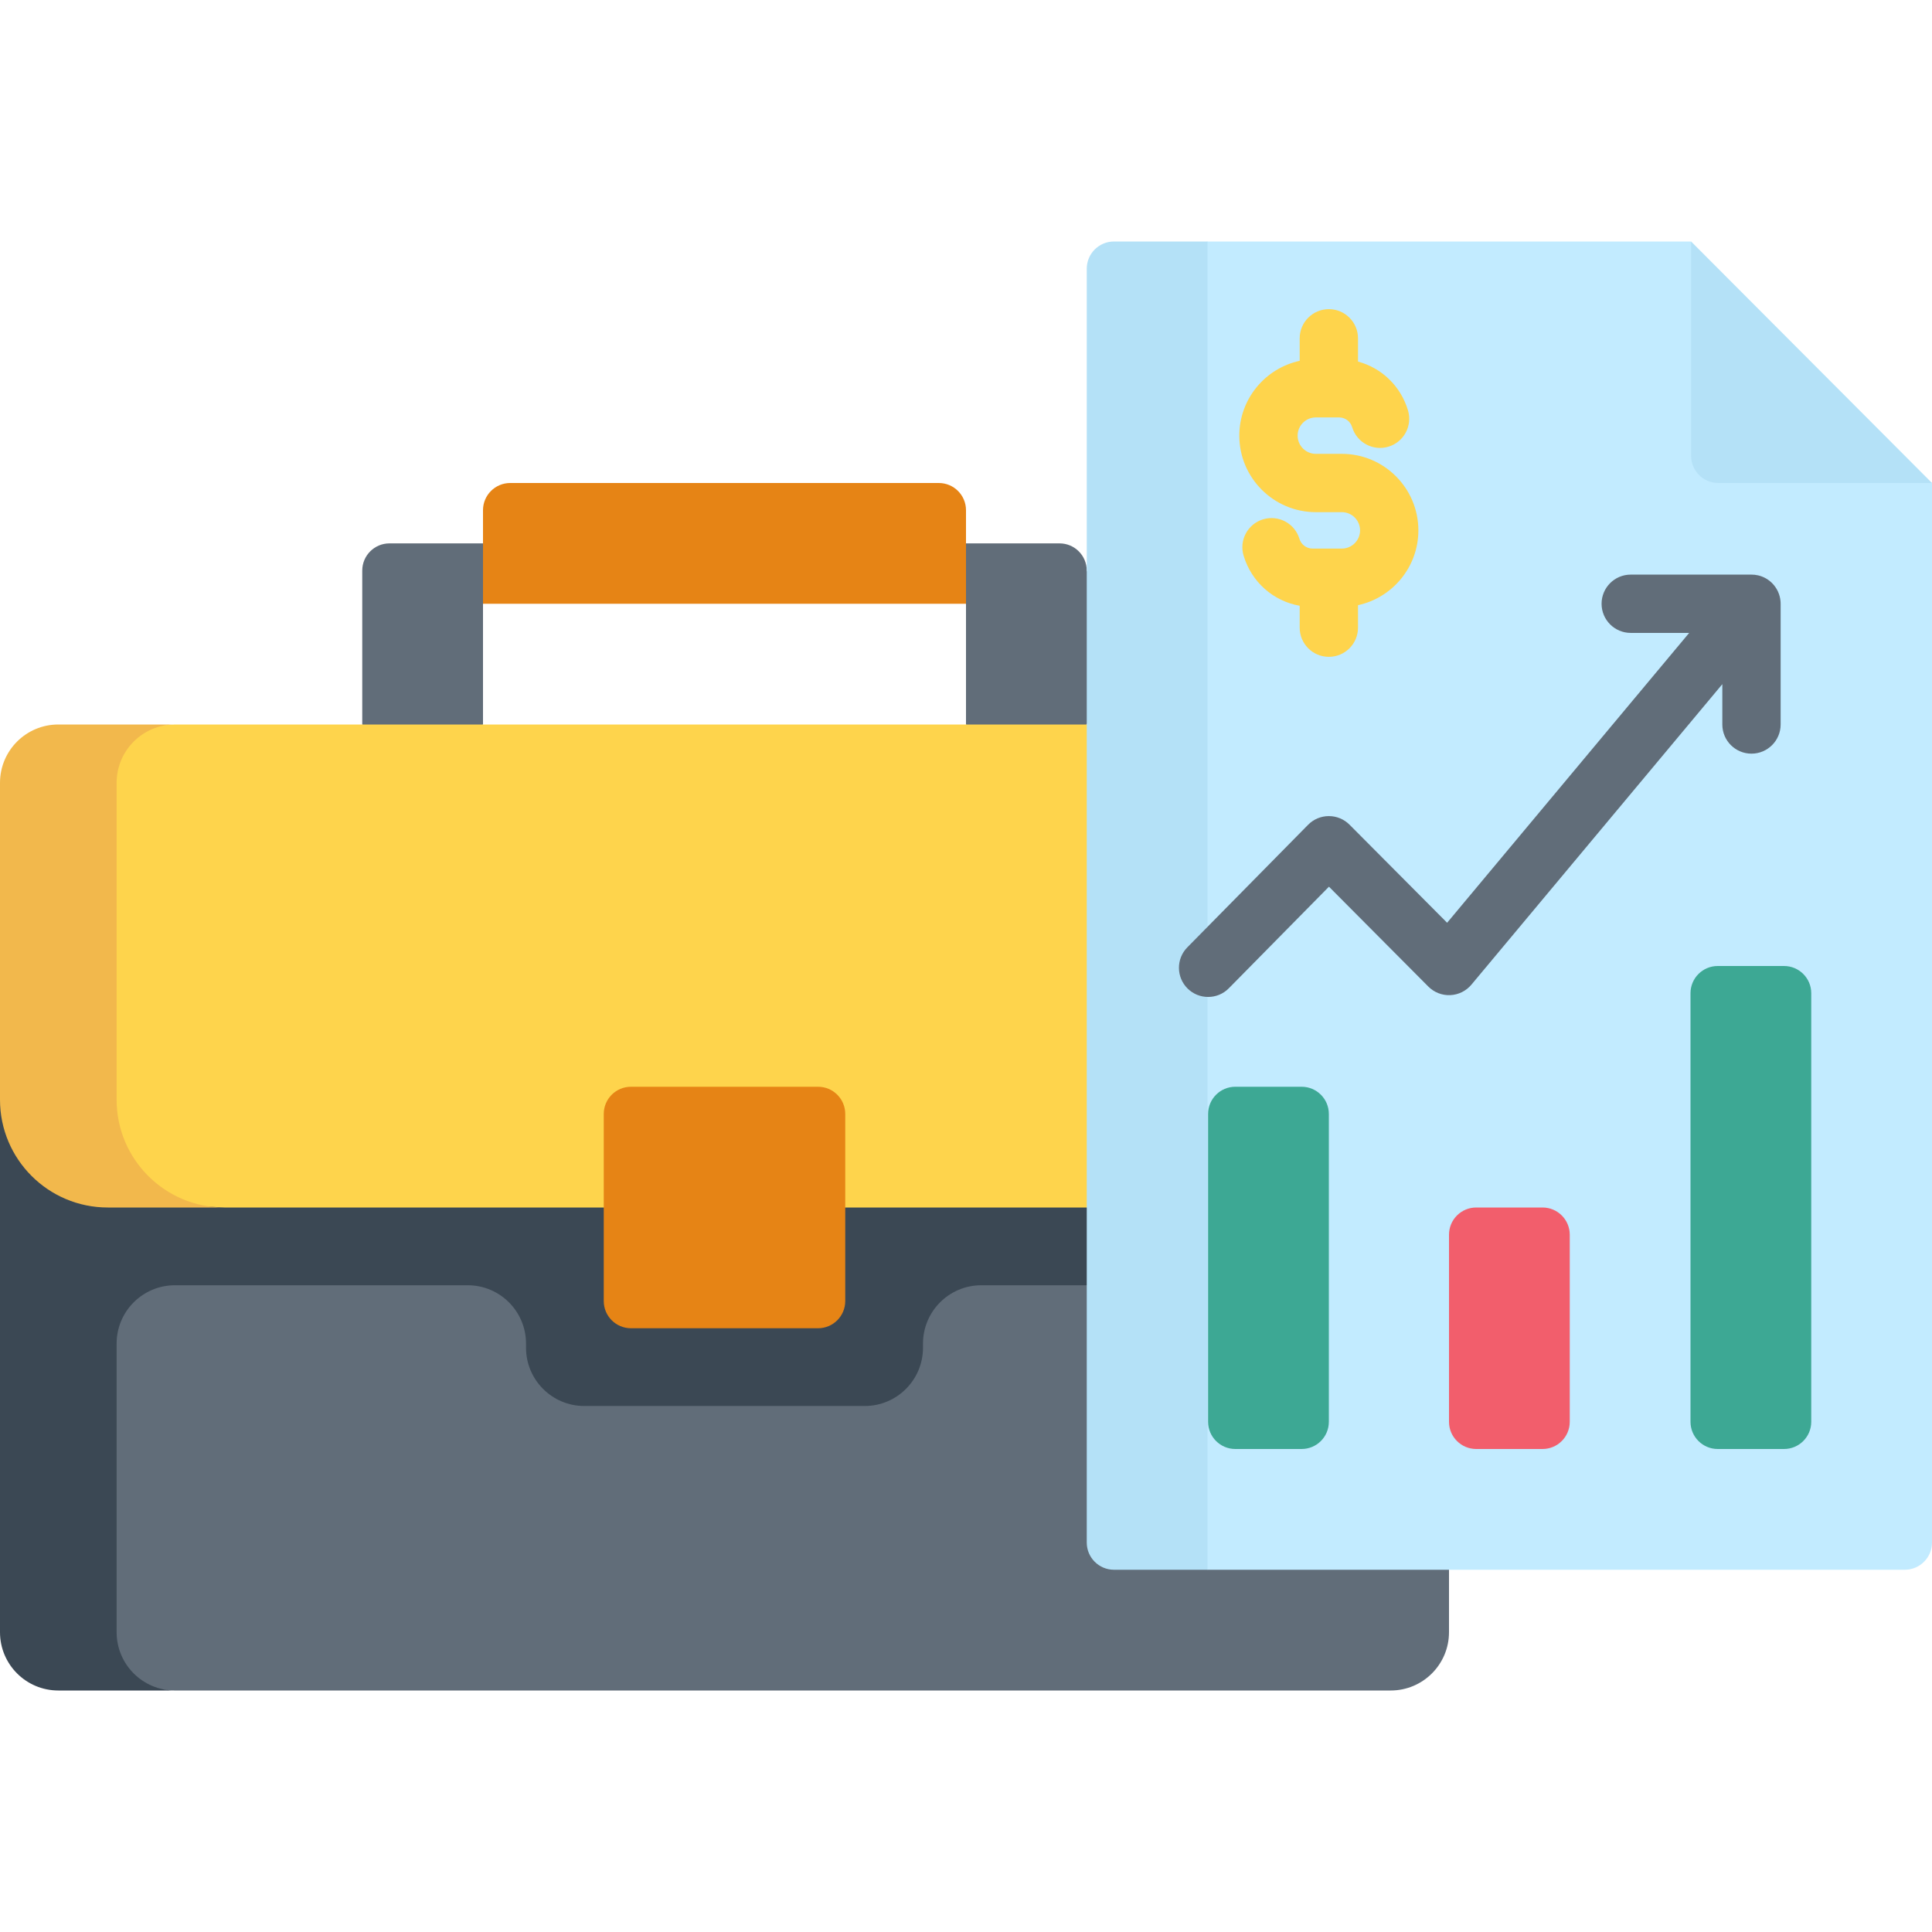
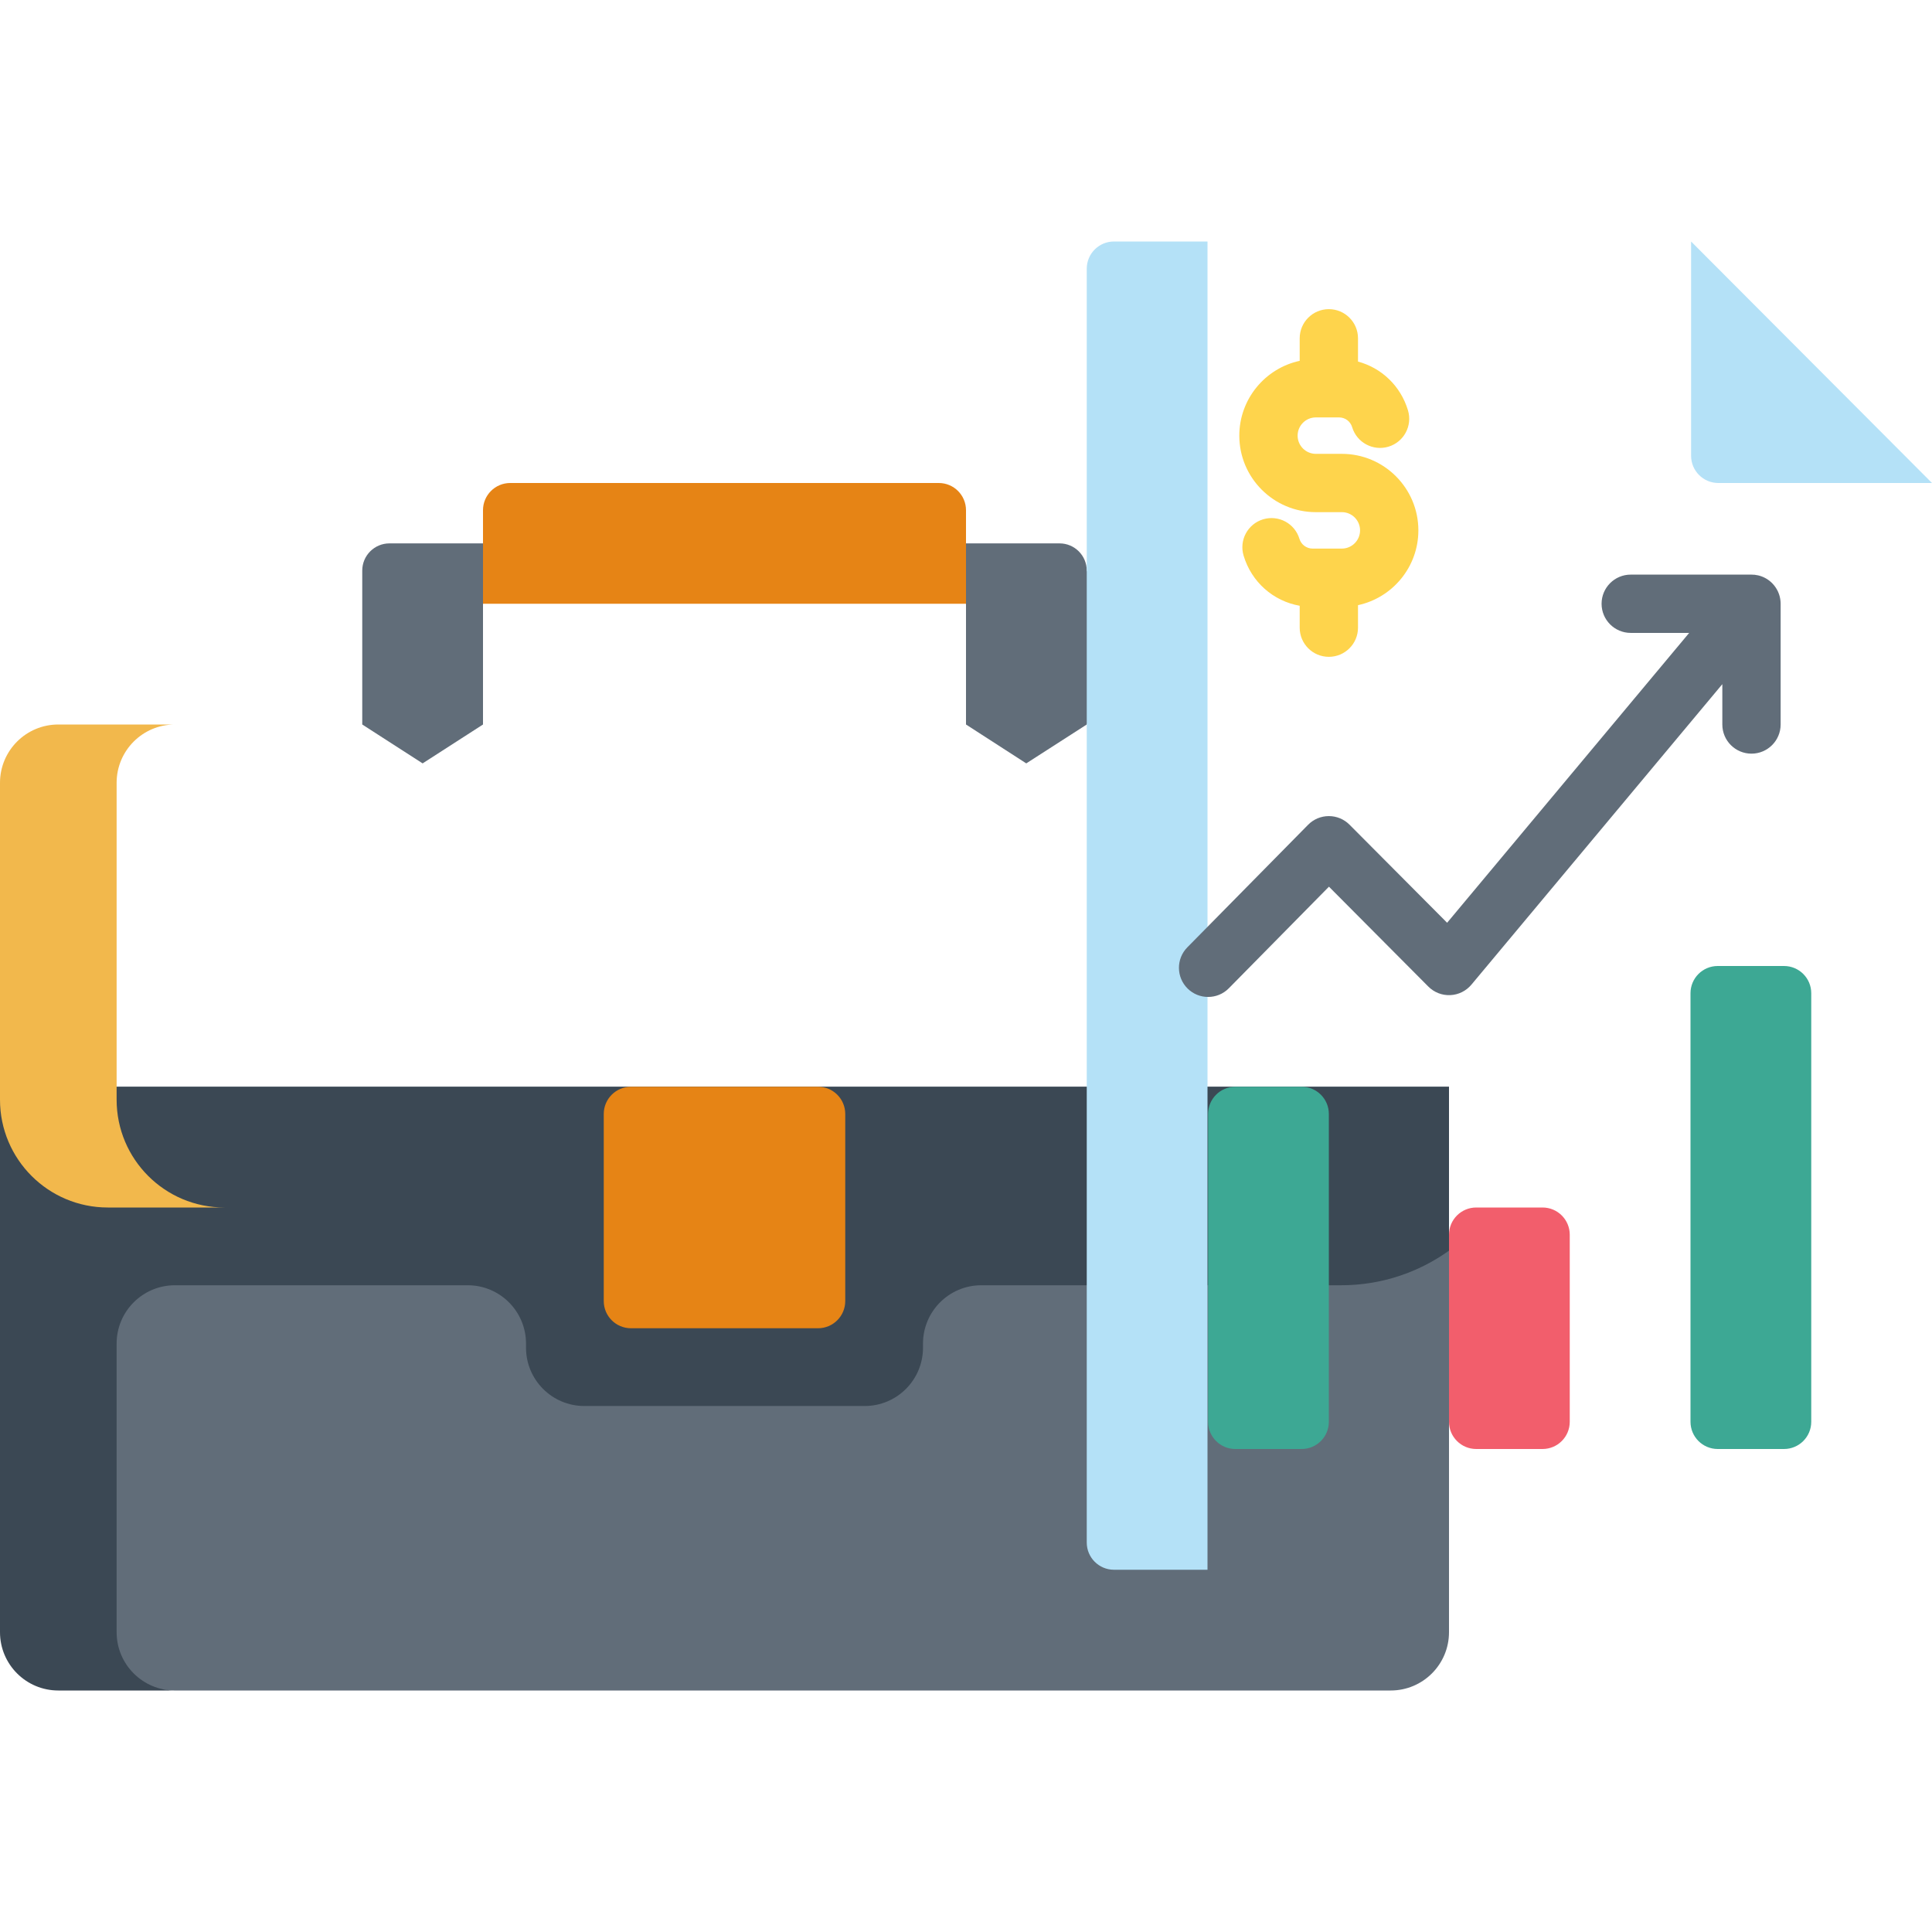
<svg xmlns="http://www.w3.org/2000/svg" width="110" height="110" viewBox="0 0 110 110" fill="none">
  <g clip-path="url(#clip0_1129_7703)">
    <path d="M79.18 96.25H9.96L5.533 96.029C3.7 96.029 2.213 94.764 2.213 92.93V61.875H82.5V92.93C82.5 94.764 81.014 96.25 79.18 96.25Z" fill="#616D79" />
    <path d="M2.213 61.875L0 62.613V92.93C0 94.764 1.486 96.25 3.32 96.25H9.96C8.126 96.25 6.64 94.764 6.64 92.93V76.497C6.64 74.663 8.126 73.177 9.96 73.177H26.629C28.462 73.177 29.949 74.663 29.949 76.497V76.732C29.949 78.565 31.435 80.052 33.269 80.052H49.232C51.065 80.052 52.552 78.566 52.552 76.732V76.497C52.552 74.663 54.038 73.177 55.872 73.177H76.363C78.65 73.177 80.769 72.446 82.5 71.207V61.875H2.213Z" fill="#3B4854" />
    <path d="M27.5 41.25L24.062 43.464L20.625 41.25V32.487C20.625 31.631 21.319 30.938 22.174 30.938H27.5L29.713 32.715L27.5 34.375V41.25Z" fill="#616D79" />
    <path d="M61.875 41.25L58.431 43.464L55 41.25V34.375L52.787 32.715L55 30.938H60.326C61.181 30.938 61.875 31.631 61.875 32.487L64.088 36.519L61.875 41.25Z" fill="#616D79" />
    <path d="M55 34.375H27.5V29.049C27.5 28.194 28.194 27.5 29.049 27.5H53.45C54.306 27.5 55 28.194 55 29.049V34.375H55Z" fill="#E68415" />
-     <path d="M76.363 68.75H12.777L8.35 68.529C4.961 68.529 2.213 66.003 2.213 62.613V44.57C2.213 42.736 3.7 41.471 5.533 41.471L9.96 41.25H82.5V62.613C82.5 66.003 79.752 68.75 76.363 68.75Z" fill="#FED44C" />
    <path d="M6.64 62.613V44.57C6.64 42.736 8.126 41.25 9.96 41.25H3.32C1.486 41.25 0 42.736 0 44.57V62.613C0 66.003 2.748 68.75 6.137 68.75H12.777C9.387 68.75 6.64 66.003 6.64 62.613Z" fill="#F2B84C" />
    <path d="M46.576 75.625H35.925C35.069 75.625 34.375 74.931 34.375 74.076V63.424C34.375 62.569 35.069 61.875 35.925 61.875H46.576C47.431 61.875 48.125 62.569 48.125 63.424V74.076C48.125 74.931 47.431 75.625 46.576 75.625Z" fill="#E68415" />
-     <path d="M108.451 89.375H68.75L64.088 87.162V15.963L68.75 13.75H96.284L100.912 22.821L110 27.5V87.826C110 88.681 109.306 89.375 108.451 89.375Z" fill="#C2EBFF" />
    <path d="M61.875 15.299V87.826C61.875 88.681 62.569 89.375 63.424 89.375H68.75V13.75H63.424C62.569 13.75 61.875 14.444 61.875 15.299Z" fill="#B4E1F7" />
    <path d="M110 27.5H97.833C96.978 27.5 96.284 26.806 96.284 25.951V13.75L110 27.5Z" fill="#B4E1F7" />
    <path d="M87.826 82.5H84.049C83.194 82.5 82.5 81.806 82.5 80.951V70.299C82.5 69.444 83.194 68.75 84.049 68.75H87.826C88.681 68.75 89.375 69.444 89.375 70.299V80.951C89.375 81.806 88.681 82.5 87.826 82.5Z" fill="#F25E6C" />
    <path d="M74.109 82.5H70.333C69.478 82.5 68.784 81.806 68.784 80.951V63.424C68.784 62.569 69.478 61.875 70.333 61.875H74.109C74.965 61.875 75.659 62.569 75.659 63.424V80.951C75.659 81.806 74.965 82.5 74.109 82.5Z" fill="#3DA894" />
    <path d="M101.576 82.5H97.799C96.944 82.5 96.25 81.806 96.25 80.951V56.549C96.25 55.694 96.944 55 97.799 55H101.576C102.431 55 103.125 55.694 103.125 56.549V80.951C103.125 81.806 102.431 82.5 101.576 82.5Z" fill="#3DA894" />
    <path d="M101.381 34.362C101.381 34.354 101.381 34.347 101.381 34.34C101.381 34.332 101.38 34.324 101.38 34.316C101.38 34.311 101.38 34.306 101.38 34.3C101.379 34.291 101.379 34.281 101.378 34.271C101.378 34.268 101.378 34.265 101.377 34.263C101.377 34.251 101.376 34.239 101.375 34.227C101.375 34.226 101.375 34.226 101.375 34.226C101.358 34.036 101.309 33.855 101.233 33.688C101.232 33.685 101.23 33.682 101.228 33.678C101.224 33.67 101.221 33.662 101.217 33.654C101.143 33.501 101.045 33.358 100.924 33.23C100.923 33.23 100.923 33.23 100.922 33.229C100.914 33.221 100.906 33.212 100.898 33.204C100.896 33.202 100.894 33.2 100.892 33.198C100.885 33.191 100.879 33.185 100.872 33.178C100.868 33.174 100.863 33.17 100.859 33.166C100.854 33.161 100.849 33.157 100.844 33.152C100.838 33.147 100.831 33.141 100.825 33.135C100.822 33.132 100.818 33.129 100.815 33.126C100.806 33.118 100.797 33.11 100.788 33.103C100.787 33.102 100.786 33.102 100.786 33.101C100.786 33.101 100.785 33.1 100.785 33.1C100.721 33.047 100.653 32.998 100.581 32.954C100.576 32.951 100.571 32.949 100.566 32.946C100.56 32.942 100.553 32.938 100.546 32.934C100.54 32.931 100.534 32.927 100.528 32.924C100.522 32.921 100.517 32.918 100.511 32.914C100.503 32.911 100.496 32.907 100.489 32.903C100.484 32.901 100.48 32.898 100.475 32.896C100.467 32.892 100.459 32.888 100.451 32.883C100.447 32.882 100.443 32.88 100.439 32.878C100.43 32.874 100.421 32.869 100.412 32.865C100.409 32.864 100.406 32.862 100.403 32.861C100.394 32.857 100.385 32.853 100.376 32.849C100.372 32.848 100.369 32.846 100.365 32.845C100.356 32.841 100.347 32.837 100.338 32.834C100.335 32.832 100.331 32.831 100.328 32.83C100.318 32.826 100.309 32.822 100.299 32.819C100.296 32.818 100.293 32.816 100.291 32.815C100.28 32.812 100.271 32.808 100.26 32.805C100.258 32.804 100.255 32.803 100.253 32.802C100.242 32.798 100.231 32.795 100.221 32.792C100.218 32.791 100.216 32.79 100.214 32.79C100.204 32.786 100.193 32.783 100.183 32.78C100.18 32.779 100.177 32.779 100.174 32.778C100.163 32.775 100.152 32.772 100.141 32.769C100.14 32.769 100.138 32.768 100.136 32.768C100.124 32.765 100.112 32.762 100.1 32.759C100.099 32.759 100.097 32.758 100.096 32.758C99.971 32.729 99.843 32.715 99.716 32.716H92.847C91.93 32.716 91.187 33.459 91.187 34.376C91.187 35.292 91.93 36.035 92.847 36.035H96.174L82.393 52.538L76.836 46.954C76.524 46.641 76.101 46.465 75.659 46.465C75.658 46.465 75.656 46.465 75.655 46.465C75.212 46.466 74.787 46.644 74.477 46.96L67.602 53.937C66.958 54.59 66.966 55.641 67.619 56.285C67.942 56.603 68.363 56.762 68.784 56.762C69.213 56.762 69.642 56.597 69.966 56.267L75.665 50.484L81.323 56.171C81.653 56.502 82.105 56.68 82.573 56.658C83.039 56.638 83.475 56.422 83.775 56.064L98.062 38.953V41.25C98.062 42.167 98.805 42.91 99.722 42.91C100.638 42.91 101.382 42.166 101.382 41.25V34.375C101.381 34.37 101.381 34.366 101.381 34.362Z" fill="#616D79" />
    <path d="M74.918 29.16H76.4C76.971 29.16 77.436 29.625 77.436 30.197C77.436 30.769 76.971 31.234 76.4 31.234H74.729C74.389 31.234 74.083 31.006 73.985 30.68C73.722 29.802 72.797 29.304 71.918 29.567C71.04 29.831 70.542 30.756 70.805 31.634C71.257 33.143 72.495 34.223 73.999 34.49V35.737C73.999 36.654 74.742 37.397 75.659 37.397C76.576 37.397 77.319 36.654 77.319 35.737V34.456C79.281 34.033 80.756 32.284 80.756 30.197C80.756 27.794 78.802 25.84 76.399 25.84H74.918C74.346 25.84 73.881 25.375 73.881 24.803C73.881 24.231 74.346 23.766 74.918 23.766H76.241C76.587 23.766 76.886 23.989 76.985 24.32C77.249 25.198 78.174 25.696 79.052 25.433C79.93 25.169 80.428 24.244 80.165 23.366C79.748 21.975 78.663 20.948 77.319 20.587V19.262C77.319 18.346 76.576 17.602 75.659 17.602C74.742 17.602 73.999 18.346 73.999 19.262V20.544C72.037 20.967 70.561 22.716 70.561 24.803C70.561 27.206 72.516 29.16 74.918 29.16Z" fill="#FED44C" />
  </g>
  <defs>
    <clipPath id="clip0_1129_7703">
      <rect width="110" height="110" fill="white" />
    </clipPath>
  </defs>
</svg>